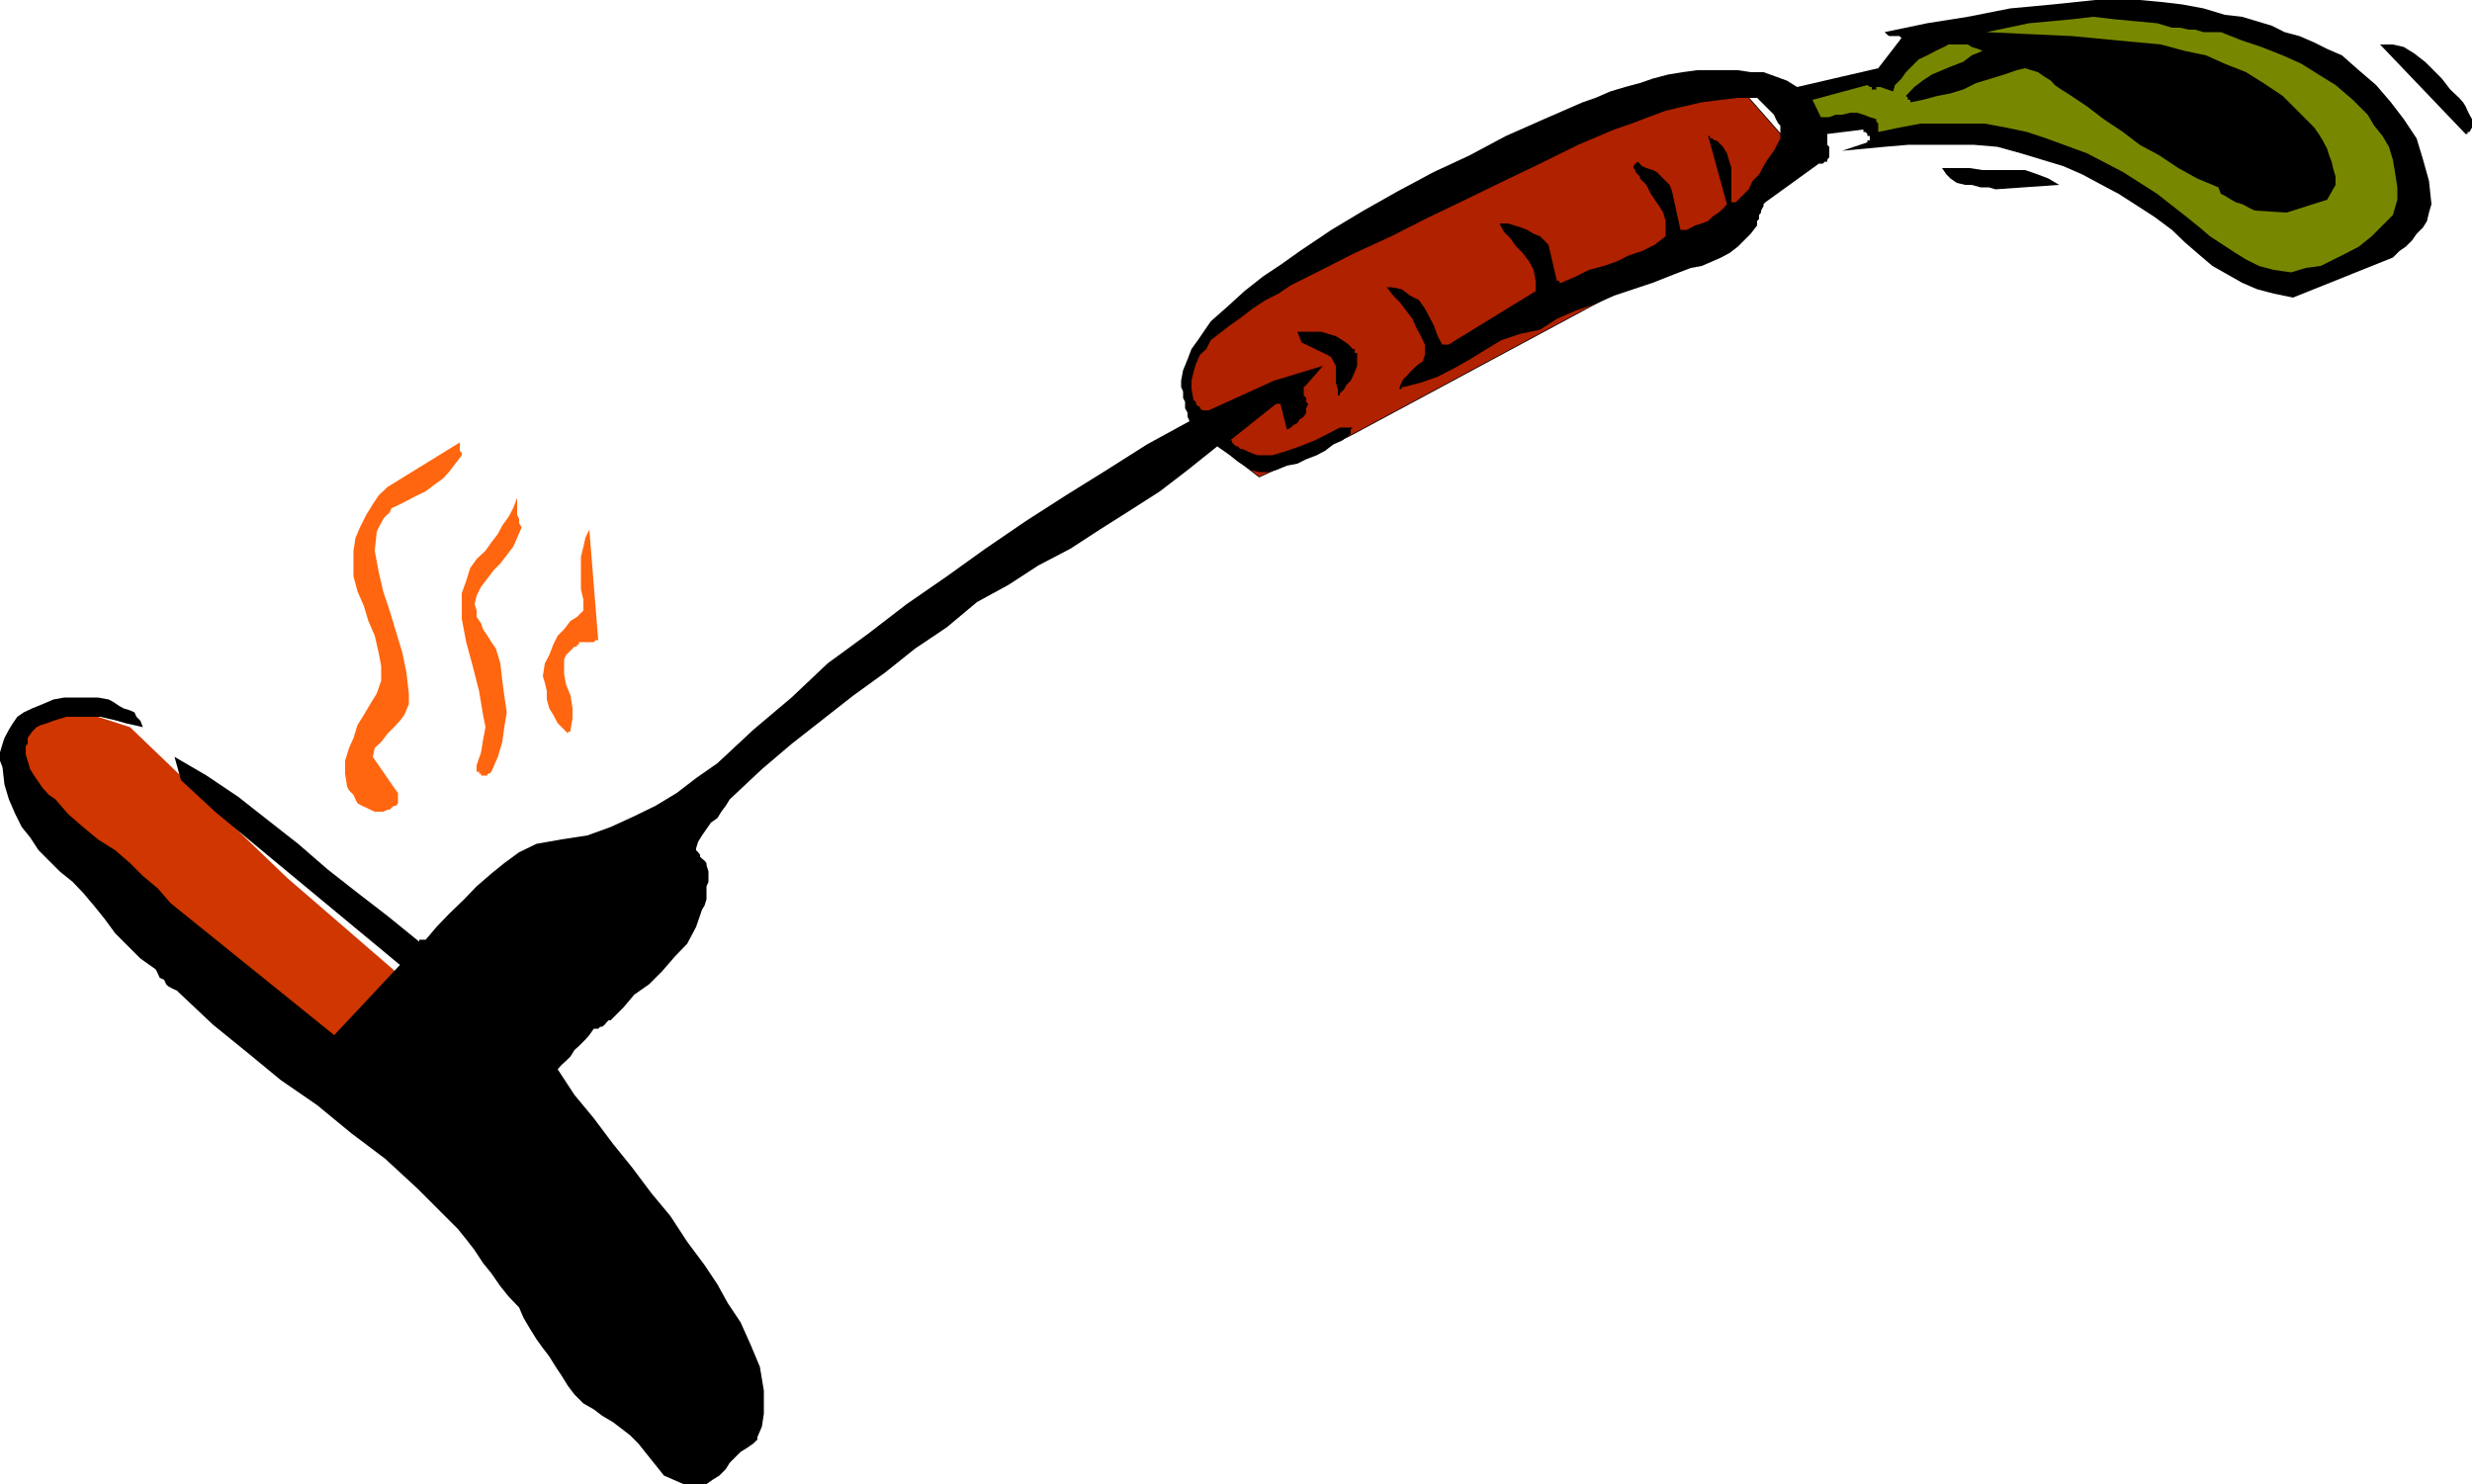
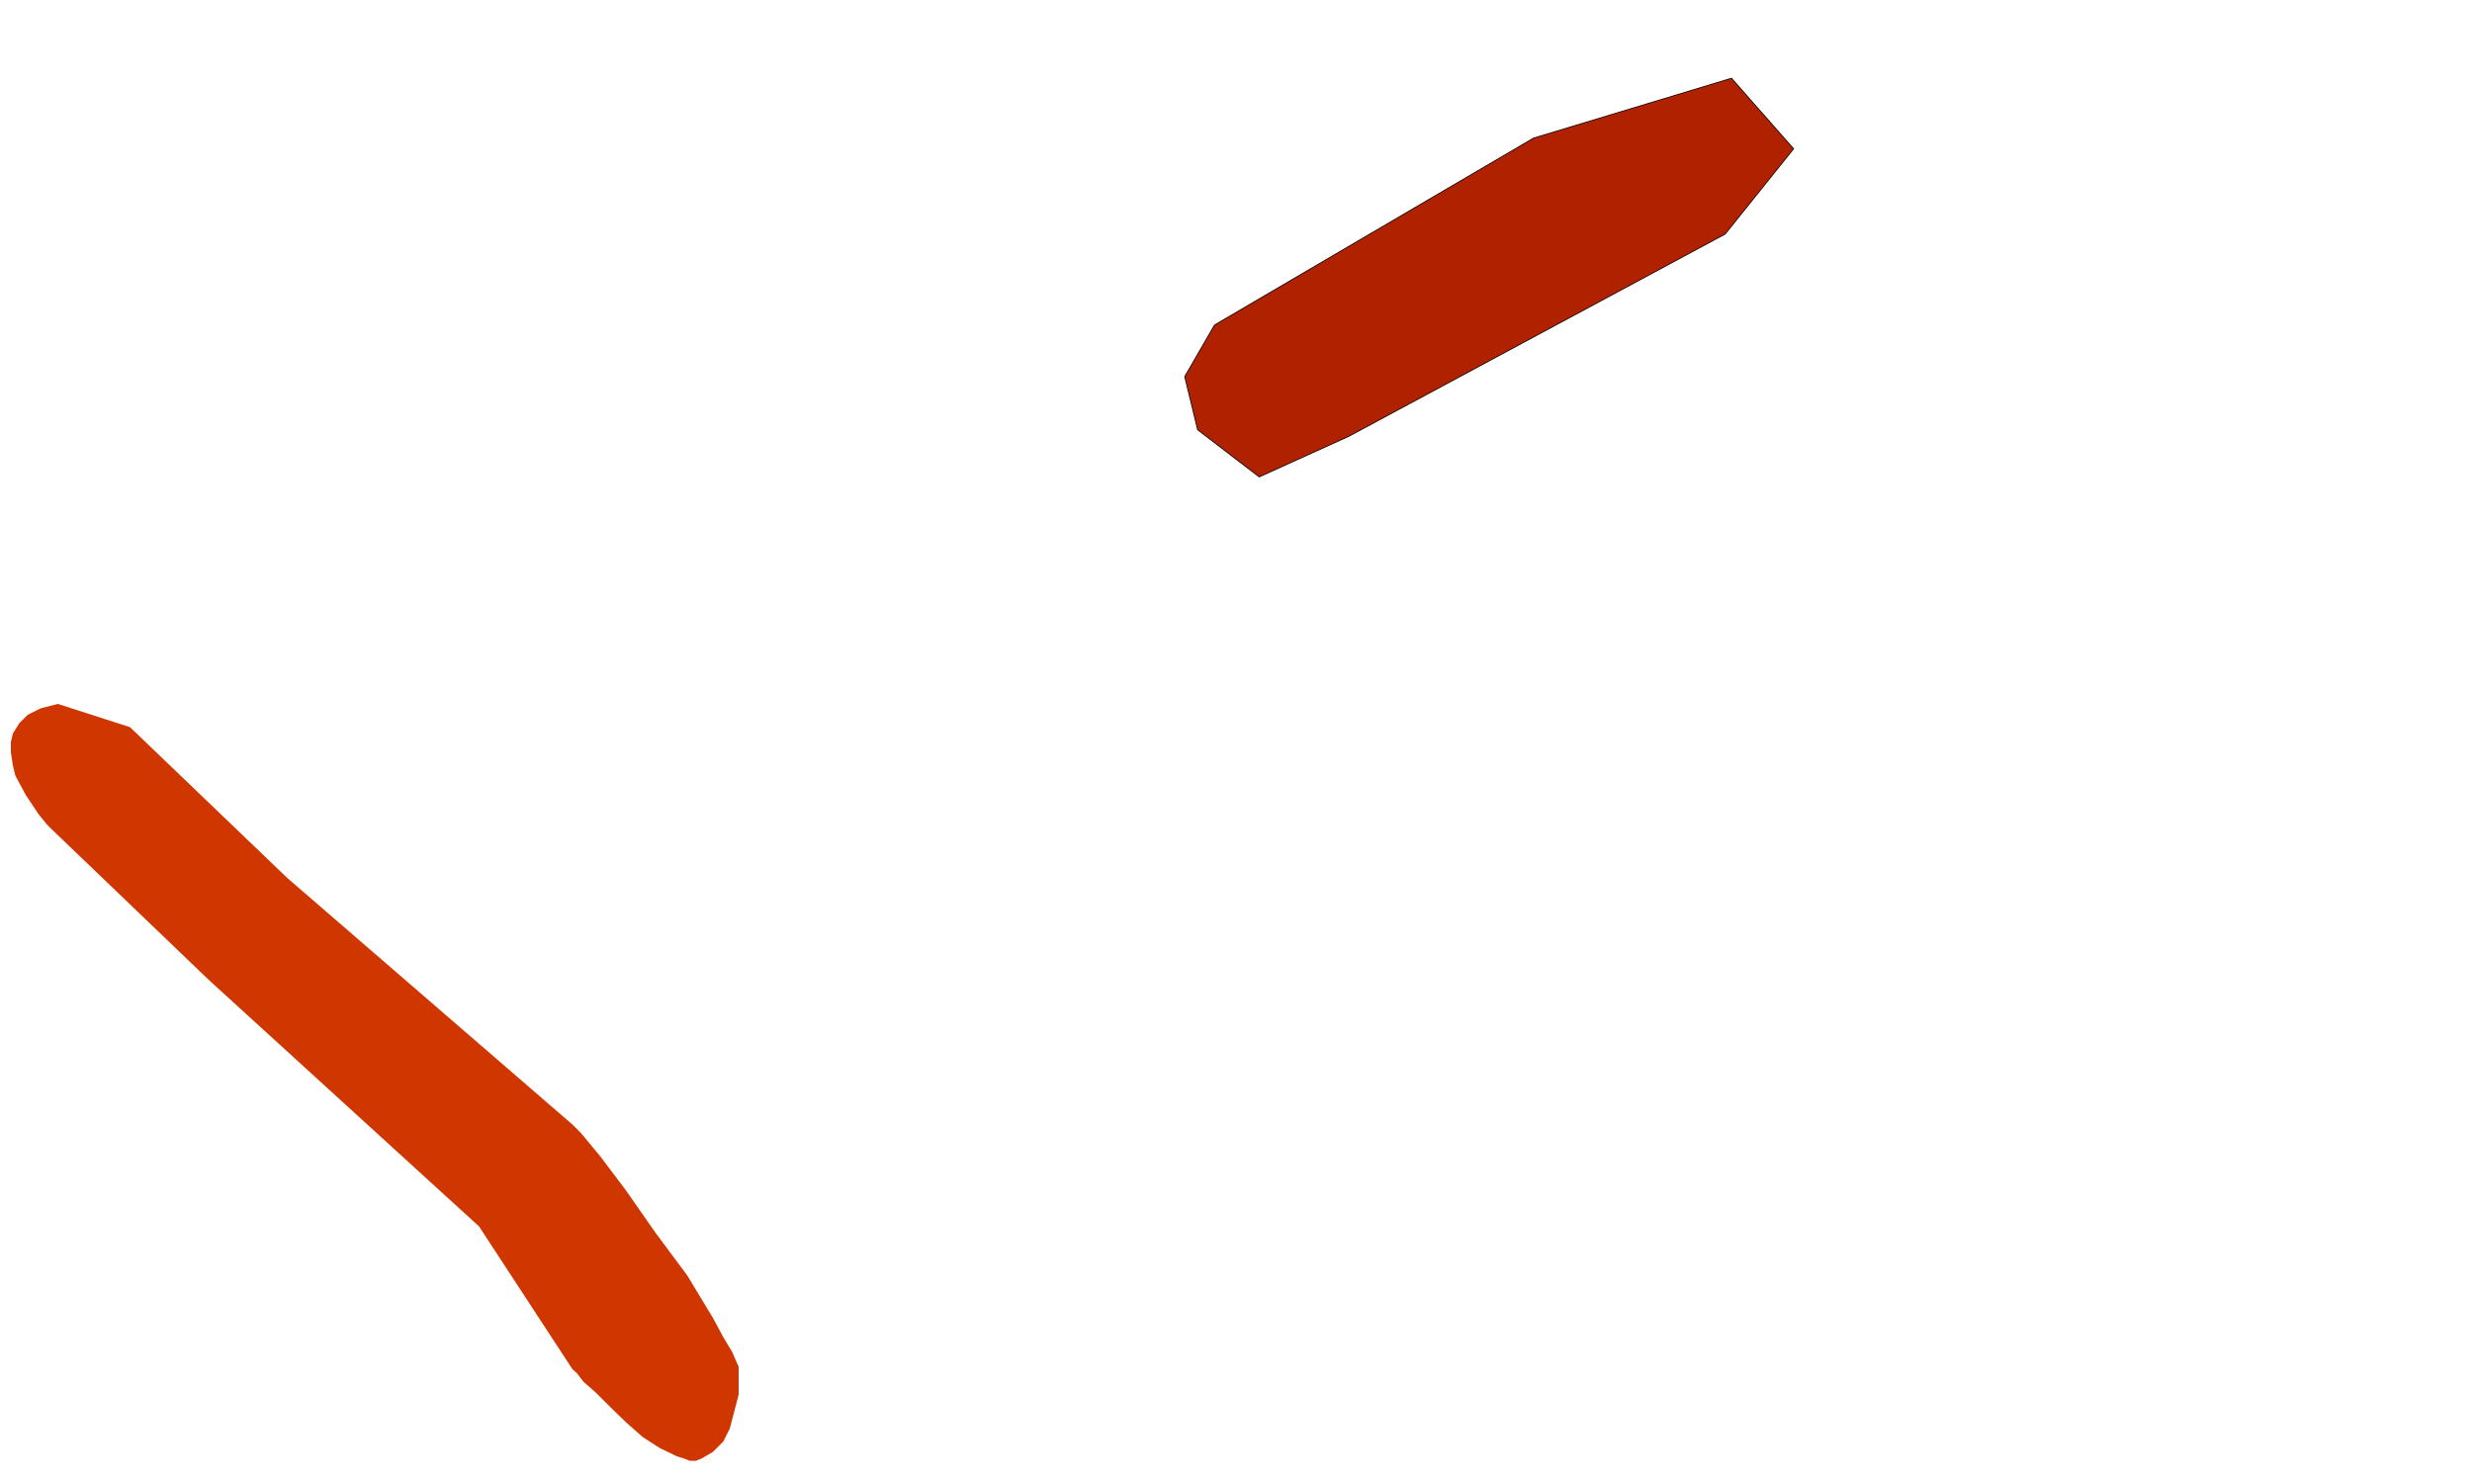
<svg xmlns="http://www.w3.org/2000/svg" height="288.192" viewBox="0 0 360 216.144" width="480">
  <path style="fill:none;stroke:#000;stroke-width:.216;stroke-miterlimit:10.433" d="m294.542 360.249-4.32 7.488 1.872 7.704 8.928 6.84 13.032-5.904 54.792-29.448 9.936-12.384-9-10.224-28.8 8.712-46.44 27.216" transform="translate(-117.638 -312.873)" />
  <path style="fill:#b02100" d="m294.542 360.249-4.32 7.488 1.872 7.704 8.928 6.84 13.032-5.904 54.792-29.448 9.936-12.384-9-10.224-28.8 8.712z" transform="translate(-117.638 -312.873)" />
  <path style="fill:#cf3600" d="m126.062 415.4 10.512 3.385 22.896 21.96 41.544 35.928 1.224 1.224 2.808 3.384 3.744 4.968 4.32 6.192 4.608 6.192 3.744 6.192 1.512 2.808 1.296 2.16.936 2.16v4.032l-.648 2.52-.648 2.448-.936 1.872-1.512 1.512-1.584.936-.864.36h-.936l-.936-.36-.936-.288-2.52-1.224-2.448-1.584-2.448-2.16-2.232-2.16-2.16-2.16-1.8-1.584-.936-1.224-.648-.576-13.608-20.808-39.384-35.928-22.896-21.96-.648-.648-1.224-1.512-1.872-2.808-1.512-2.808-.36-1.512-.288-1.872v-1.512l.288-1.224.936-1.512 1.224-1.224 1.872-.936z" transform="translate(-117.638 -312.873)" />
-   <path style="fill:#000" d="M217.142 529.017h3.384l.936-.648.936-.576.936-.936.576-.936.648-.648.936-.936.936-.576.936-.648.288-.288.288-.288v-.36l.648-1.512.288-1.872v-3.384l-.576-3.456-1.296-3.096-1.512-3.384-1.872-2.808-1.512-2.736-1.872-2.808-2.52-3.384-2.448-3.744-2.808-3.384-2.808-3.744-2.736-3.384-2.808-3.744-2.808-3.384-2.448-3.744.576-.648.648-.576.648-.648.576-.936.648-.576.936-.936.576-.648.648-.936h.648l.288-.288h.288l.36-.288.288-.36.288-.288h.288l1.872-1.872 1.584-1.872 2.16-1.512 1.872-1.872 1.872-2.16 1.8-1.872 1.296-2.448.864-2.52.36-.576.288-.936v-1.872l.288-.648v-1.512l-.288-.936v-.288l-.288-.36-.36-.288-.288-.288v-.288l-.288-.36-.288-.288v-.288l.288-.936.576-.936.648-.936.648-.936.936-.648.576-.936.648-.864.576-.936 4.68-4.392 4.32-3.672 4.68-3.672 4.32-3.384 4.68-3.384 4.32-3.456 4.608-3.096 4.392-3.672 4.608-2.52 4.32-2.808 4.68-2.448 4.32-2.808 4.32-2.736 4.392-2.808 4.032-3.096 4.32-3.456.936.648.936.648 1.152.936.936.576.936.648 1.224.288h1.224l1.224-.288 1.584-.648 1.512-.288 1.296-.648 1.512-.576 1.224-.648 1.224-.936 1.296-.576 1.224-.936v-.649l.288-.288h-1.872l-1.8.936-1.872.936-2.16.864-1.872.648-2.16.648h-2.16l-.936-.36-1.296-.576h-.288l-.288-.36h-.288l-.288-.288-.288-.288v-.288h-.288l6.696-5.328h.648l.936 3.744.576-.288.36-.36.576-.288.36-.576.576-.36.36-.576v-.648l.288-.648-.288-.288v-.576l-.36-.36v-1.224l.36-.288 2.448-2.808-7.128 2.16-9.504 4.32h-.936l-.36-.288v-.288h-.288l-.288-.36v-.288l-.36-.288-.288-1.584v-1.224l.288-1.224.36-1.224.576-1.296.936-.864.648-1.296 1.224-.936 1.584-1.224 1.728-1.224 1.584-1.224 1.872-1.224 1.872-.936 1.8-1.224 1.872-.936 1.872-.936 5.544-2.808 5.328-2.448 5.544-2.808 5.256-2.52 5.616-2.736 5.256-2.52 5.544-2.736 5.256-2.232 2.52-.864 2.448-.936 2.52-.936 2.736-.648 2.52-.576 2.808-.36 2.448-.288h2.808l2.16 2.16.288.288.288.648.36.648.288.288v1.873l-.288.576-.648 1.224-.936 1.296-.576.936-.648 1.224-.936.936-.576 1.224-.936.936-.936.936h-.648v-4.968l-.288-.936-.36-1.224-.576-.936-.648-.648-.288-.288h-.288l-.36-.288h-.288v-.36h-.288l2.736 9.936-.576.648-.648.576-.936.648-.576.576-.936.36-.936.288-1.224.648h-.936l-1.224-5.616-.36-.936-.576-.576-.648-.648-.648-.648-.576-.288-.936-.288-.648-.288-.576-.648-.36.288-.288.36v.288l.288.288v.288l.36.36.288.288v.288l.936.936.648 1.296.576.864.648.936.576.936.36 1.224v2.232l-1.584 1.224-1.872.936-1.8.576-1.872.936-1.872.648-2.16.576-1.872.936-2.16.936h-.288v-.288h-.36l-1.224-5.256-.648-.648-.576-.576-.936-.36-.936-.576-.936-.36-.936-.288-.936-.288h-1.224l.648 1.224.936.936.864 1.224.936.936.936 1.224.648 1.224.288 1.584v1.512l-12.672 7.776h-.936l-.648-1.224-.576-1.584-.648-1.224-.648-1.224-.864-1.224-1.296-.648-1.224-.936-1.512-.288h-.648l.936 1.224.936.936.936 1.224.936 1.224.576 1.296.648 1.224.576 1.224v1.512l-.288.936-.576.36-.648.576-.648.648-.576.648-.36.288-.288.576-.288.648v.288h.288v-.288h.288l2.52-.648 2.448-.864 2.52-1.296 2.16-1.224 2.448-1.512 2.16-1.296 2.808-.936 2.808-.576 2.448-1.584 2.808-1.224 2.808-.936 2.736-1.224 2.808-.936 2.808-.936 3.096-1.224 2.448-.936 1.584-.288 1.512-.648 1.296-.576 1.224-.648 1.224-.936.936-.936.936-.936.936-1.224v-.648l.288-.288v-.576l.288-.36v-.288l.36-.648v-.288l.288-.288 7.776-5.616h.576l.288-.288h.36v-.288l.288-.36v-1.512l-.288-.288v-1.584l5.256-.648v.36h.288l.288.288v.288h.36v.647h-.36v.288l-3.672 1.224 3.096-.288 3.096-.288 3.384-.288h9.648l3.384.288 3.384.936 3.096.936 3.096.936 2.808 1.224 2.808 1.512 2.448 1.296 2.808 1.8 2.448 1.584 2.52 1.872 1.872 1.8 2.16 1.872 1.872 1.584 2.16 1.224 2.16 1.224 2.16.936 2.448.648 2.808.576 14.544-5.832.936-.936.936-.648.936-.936.648-.936.936-.936.576-.936.288-1.224.36-1.224-.36-3.384-.864-3.096-.936-3.096-1.872-2.808-1.872-2.448-2.16-2.52-2.52-2.16-2.448-2.16-2.16-.936-1.872-.936-2.16-.936-2.16-.576-1.872-.936-2.16-.648-2.16-.648-2.52-.288-3.096-.936-3.096-.576-3.096-.36-3.096-.288h-6.48l-6.192.648-6.192.576-6.192 1.224-5.904.936-6.192 1.296.288.288.36.288h1.512l.288.288-3.384 4.392-11.808 2.736-1.512-.936-1.584-.576-1.8-.648h-1.872l-1.872-.288h-5.904l-2.16.288-2.16.36-2.16.576-1.872.648-2.16.576-2.16.648-2.16.936-1.872.648-5.616 2.448-5.544 2.448-5.256 2.808-5.256 2.448-5.256 2.808-4.968 2.808-4.68 2.808-4.608 3.096-2.52 1.8-2.808 1.872-2.736 2.16-2.448 2.232-2.448 2.16-1.872 2.736-.936 1.296-.576 1.512-.648 1.584-.288 1.512v.936l.288.648v.936l.288.576v.936l.36.648v.576l.288.648-6.192 3.384-5.904 3.744-5.904 3.672-5.832 3.744-5.904 4.032-5.616 4.032-5.832 4.032-5.616 4.32-5.904 4.32-5.256 4.968-5.544 4.68-5.256 4.896-3.096 2.16-2.808 2.16-3.096 1.872-3.096 1.512-3.456 1.584-3.384 1.224-3.744.576-3.672.648-2.52 1.224-2.16 1.584-1.872 1.512-2.16 1.872-1.8 1.872-2.232 2.16-1.8 1.872-1.584 1.872h-.936v.288l-4.608-3.744-4.392-3.384-4.32-3.384-4.32-3.744-4.32-3.384-4.392-3.456-4.608-3.096-4.68-2.736.936 3.384 4.968 4.608 26.928 22.32-9.576 10.224-23.832-19.224-1.872-2.16-2.16-1.8-1.872-1.872-2.16-1.872-2.52-1.584-2.16-1.8-2.16-1.872-1.872-2.16-.936-.648-.864-.936-.648-.936-.648-.936-.576-.936-.36-1.224-.288-.936v-1.224l.288-.288v-.863l.648-.936.648-.648.576-.288.936-.288.936-.36.936-.288.936-.288h4.968l1.224.288 1.224.288 1.224.36 1.296.288 1.224.288-.36-.936-.576-.576-.288-.648-.648-.288-.936-.288-.648-.36-.864-.576-.648-.36-1.584-.288h-4.896l-1.584.288-1.512.648-1.584.648-1.224.576-.936.648-.648.936-.576.936-.648 1.224-.288.864-.36 1.224v1.224l.36.936.288 2.52.648 2.16.936 2.16.936 1.872 1.224 1.512 1.224 1.872 1.512 1.512 1.584 1.584 1.872 1.512 1.512 1.584 1.584 1.872 1.512 1.872 1.584 2.16 1.872 1.872 1.8 1.8 2.232 1.584.288.576.288.648.648.288.288.648.288.288.648.36.648.288.288.288 4.968 4.68 4.968 4.032 4.896 4.032 5.328 3.672 4.896 4.032 4.968 3.744 4.68 4.32 4.32 4.32 1.584 1.584 1.224 1.512 1.224 1.584 1.224 1.872 1.224 1.512 1.296 1.872 1.224 1.512 1.512 1.584.648 1.512.936 1.584.936 1.512.936 1.296.936 1.224.936 1.512.864 1.296.936 1.512.936 1.224 1.296 1.296 1.512.864 1.224.936 1.584.936 1.224.936 1.224.936 1.224 1.224 3.744 4.68zm-29.16-71.568 18.288-19.8v-.936h-1.224l-1.224.288-1.224.36-.936.576-.936.288-1.296.648-1.224.288-.936.36-1.8.936-1.584 1.224-1.224 1.224-1.584 1.224-1.224 1.584-1.512 1.224-1.584 1.512-1.512 1.872v.36l-.36.288-.288.288-.288.288-.36.36-.288.288-.288.288v1.584zm9.288 8.712 1.296-1.296 1.512-1.512 1.872-1.872 1.512-1.512 1.872-1.584 1.872-1.872 1.584-1.872 1.512-1.512.936-1.224.936-1.224.936-1.296.936-.936.576-1.224.648-1.224.288-1.224v-2.16l-.288-.36v-.576l-.288-.36v-.288l-.36-.288-.288-.288-2.16 1.512-2.16 1.872-2.52 1.512-2.16 1.872-2.16 1.872-2.16 1.872-1.872 2.16-1.512 2.16-.936.648-.936.576-.648.648-.576.576-.936.936-.648.936-.576.648-.36.936 4.68 4.968h.288zm19.512 58.824h2.52l.936-.288.576-.36.936-.288.648-.576.288-.648-4.608-3.096v-.936l7.128-1.872-.648-3.384-.936-2.808-1.512-3.096-1.584-2.448-1.872-2.808-1.872-2.448-1.512-2.808-1.584-2.808-.936-.936-.864-.936-.936-1.224-.648-.936-.936-.936-.576-.936-.936-.936-.648-.864v-.36h-.288v-.576l-10.584-12.384-1.512 1.224-1.224.936-.936 1.224-.936 1.512-.936 1.296-.936 1.512-.648 1.224-.864 1.584 2.736 4.32 2.808 4.032 3.096 3.744 3.384 4.032 3.096 3.672 2.808 4.32 1.224 2.232.936 2.16 1.224 2.16.648 2.448 7.776 5.904v.648h-.36l-3.672.288zm-30.96-44.568 7.416-9.648-4.896-5.256-8.712 8.352.288.936.648 1.224.648.648.936.936.864.936.936.576.936.936.936.648v-.288zm-9.576-9 1.224-1.224.936-.936 1.224-.936 1.224-1.224.936-1.296.936-1.224.936-1.224.648-1.224v-.936l-4.68-4.032-9.576 9 5.832 5.256h.36zM447.83 340.16l3.744-.36 2.16-1.512-.288-1.584-.648-1.224-.576-1.224-.936-.936-.936-.936-.936-1.224-1.224-.936-.936-.936-1.872-1.512-2.16-.936-2.52-.936-2.448-.936-2.448-.648-2.52-.576-2.448-.648-2.52-.936h-2.736l-1.296-.288h-1.224l-1.224-.36h-1.224l-1.224.36-1.296.288 1.584 1.224 1.512 1.224 1.584 1.296 1.512.936 1.872 1.224 1.584 1.224 1.872 1.224 1.512 1.584 2.16.936 1.872 1.224 2.16.936 1.872 1.224 1.872 1.224 2.16.936 2.16.936z" transform="translate(-117.638 -312.873)" />
-   <path style="fill:#ff660f" d="M172.214 431.097h1.224l.648-.288h.288l.288-.288.36-.288h.288l.288-.36v-1.512l-.288-.36-3.384-4.896.288-1.296.936-.864.936-1.224.936-.936.864-.936.648-.864.648-1.584v-1.512l-.36-3.096-.576-2.808-.936-3.096-.936-3.096-.936-2.808-.648-2.808-.576-3.096.288-2.736.288-.648.36-.648.288-.576.288-.36.648-.576.288-.648.648-.288.576-.288 1.296-.648 1.224-.648 1.224-.576 1.224-.936 1.296-.936.864-.936.936-1.224.936-1.224v-.36l-.288-.288v-1.224l-10.512 6.48-1.296 1.224-.864 1.296-.936 1.512-.936 1.872-.648 1.512-.288 1.872v3.744l.576 2.16.936 2.16.648 2.16.936 2.16.576 2.52.36 1.872v2.16l-.648 1.872-.936 1.512-.936 1.584-.936 1.512-.576 1.872-.648 1.44-.576 1.872v1.872l.288 1.872.288.576.648.648.288.648.288.576.648.36.648.288.576.288zm15.768-5.257h.648v-.287h.288l.288-.288.936-2.16.648-2.16.288-2.16.36-2.16-.36-2.448-.288-2.16-.288-2.52-.648-2.16-.648-.936-.576-.936-.648-.936-.288-.864-.648-.936v-.936l-.288-.936.288-1.224.648-1.296.936-1.224.936-1.224.936-.936.936-1.224.936-1.224.576-1.296.648-1.512-.36-.648v-.576l-.288-.648v-2.448l-.576 1.512-.648 1.224-.936 1.296-.648 1.224-.936 1.224-.864 1.224-1.296 1.224-.936 1.296-.576 1.872-.648 1.8v3.744l.648 3.384.936 3.456.936 3.672.576 3.456.36 1.8-.36 1.872-.288 1.8-.648 1.872v.936h.36v.288h.288v.288zm12.384-6.407h.36v-.288l.288-1.584v-1.512l-.288-1.872-.648-1.584-.288-1.512v-2.16l.288-.648.648-.648.576-.576h.36v-.288h.288v-.36h2.16l.288-.288h.36l-1.296-16.128-.576 1.224-.288 1.296-.36 1.512v4.68l.36 1.512v1.584l-.936.936-.936.576-.936 1.224-.936.936-.648 1.296-.576 1.512-.648 1.224-.288 1.872.288.936.288 1.224v1.224l.36 1.296.576.936.648 1.224.576.576.936.936v-.288z" transform="translate(-117.638 -312.873)" />
-   <path style="fill:#000" d="m312.758 370.185.648-.648.288-.576.648-.648.288-.576.288-.648.36-.936v-1.872h-.36v-.576h-.288l-.576-.648-.936-.648-.936-.576-1.224-.36-.936-.288h-3.456l.648 1.584 3.744 1.8.576.36.288.576.36.648v2.448l.288.936v.936h.288v-.288z" transform="translate(-117.638 -312.873)" />
-   <path style="fill:#788700" d="m451.286 352.545 2.16-.648 2.16-.288 1.872-.936 1.872-.936 1.8-.936 1.872-1.512 1.584-1.584 1.512-1.512.648-2.232v-1.8l-.288-1.872-.36-2.16-.576-1.872-.936-1.584-1.224-1.512-.936-1.584-2.16-2.16-2.52-2.16-2.448-1.512-2.52-1.584-2.736-1.224-3.096-1.224-2.808-.936-3.096-1.224h-2.52l-1.224-.36h-.936l-1.224-.288h-1.224l-.936-.288-1.224-.36-3.096-.288-3.096-.288-3.096-.36-3.096.36-3.096.288-3.168.288-3.096.648-3.096.648 6.192.288 6.264.288 6.768.648 6.192.576 3.456.936 3.096.648 2.736 1.224 3.096 1.224 2.52 1.584 2.808 1.872 2.16 2.16 2.448 2.448.648.936.576.936.648 1.224.288.936.36.936.288 1.224.288.936v1.224l-1.224 2.16-5.904 1.872-4.608-.288-.648-.288-.648-.36-.576-.288-.936-.288-.648-.36-.936-.576-.576-.288-.36-.936-3.096-1.296-2.736-1.512-2.808-1.872-2.808-1.512-2.448-1.872-2.808-1.872-2.448-1.872-2.808-1.872-.936-.576-.936-.648-.576-.648-.936-.576-.936-.648-.936-.288-.936-.288-1.224.288-1.872.648-1.872.576-2.16.648-1.872.936-1.872.576-1.872.36-2.16.576-1.8.36v-.36h-.36v-.288l-.288-.288 1.224-1.296 1.224-.936 1.296-.864 1.512-.648 1.584-.648 1.512-.576 1.224-.936 1.584-.648-.648-.288-.936-.288-.576-.36h-2.808l-.648.36-1.224.576-1.224.648-1.224.576-.936.936-.936.936-.648.936-.936.936-.288.936-1.872-.648h-.576v.36h-.648v-.36h-.288l-.36-.288-7.992 2.16 1.224 2.52h1.224l.936-.36h.936l1.224-.288h.936l.936.288.936.36.936.288v.288l.288.36v1.224l3.096-.648 3.096-.576h9.288l3.096.576 3.096.648 2.808.936 5.904 2.16 5.256 2.736 4.968 3.168 4.32 3.384 1.872 1.512 1.512 1.296 1.872 1.224 1.872 1.224 1.512.936 1.872.936 2.16.576z" transform="translate(-117.638 -312.873)" />
-   <path style="fill:#000" d="m408.23 340.449 9.288-.648-1.584-.936-1.512-.576-1.872-.648h-6.192l-1.872-.288h-4.032l.648.936.576.576.936.648 1.224.288h.936l1.296.36h1.224zm68.76-8.064v-.288h.288l.36-.648v-1.224l-.36-.648-.288-.576-.288-.648-.36-.576-.576-.648-1.296-1.224-1.224-1.584-1.224-1.224-1.224-1.224-1.584-1.224-1.512-.936-1.584-.36h-1.872l12.456 13.032h.288z" transform="translate(-117.638 -312.873)" />
</svg>